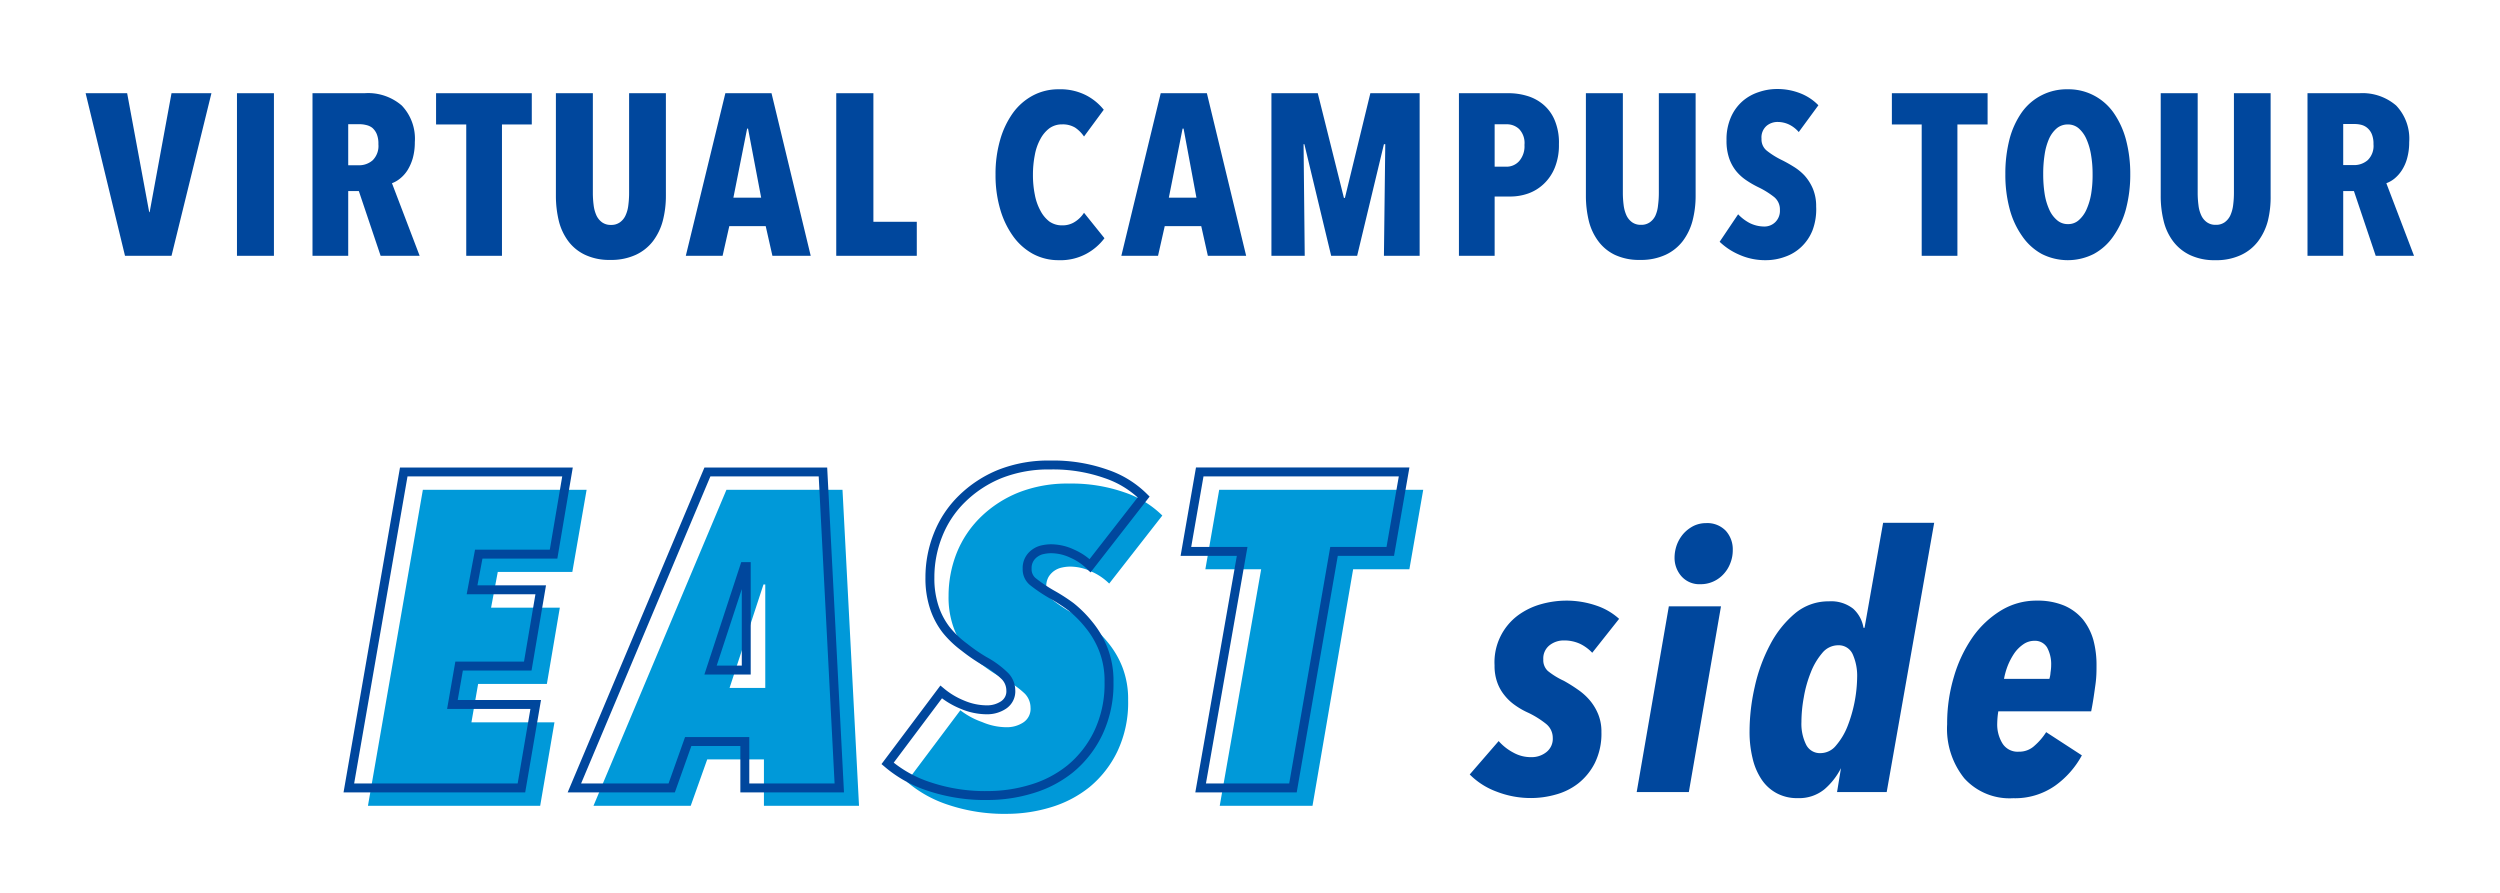
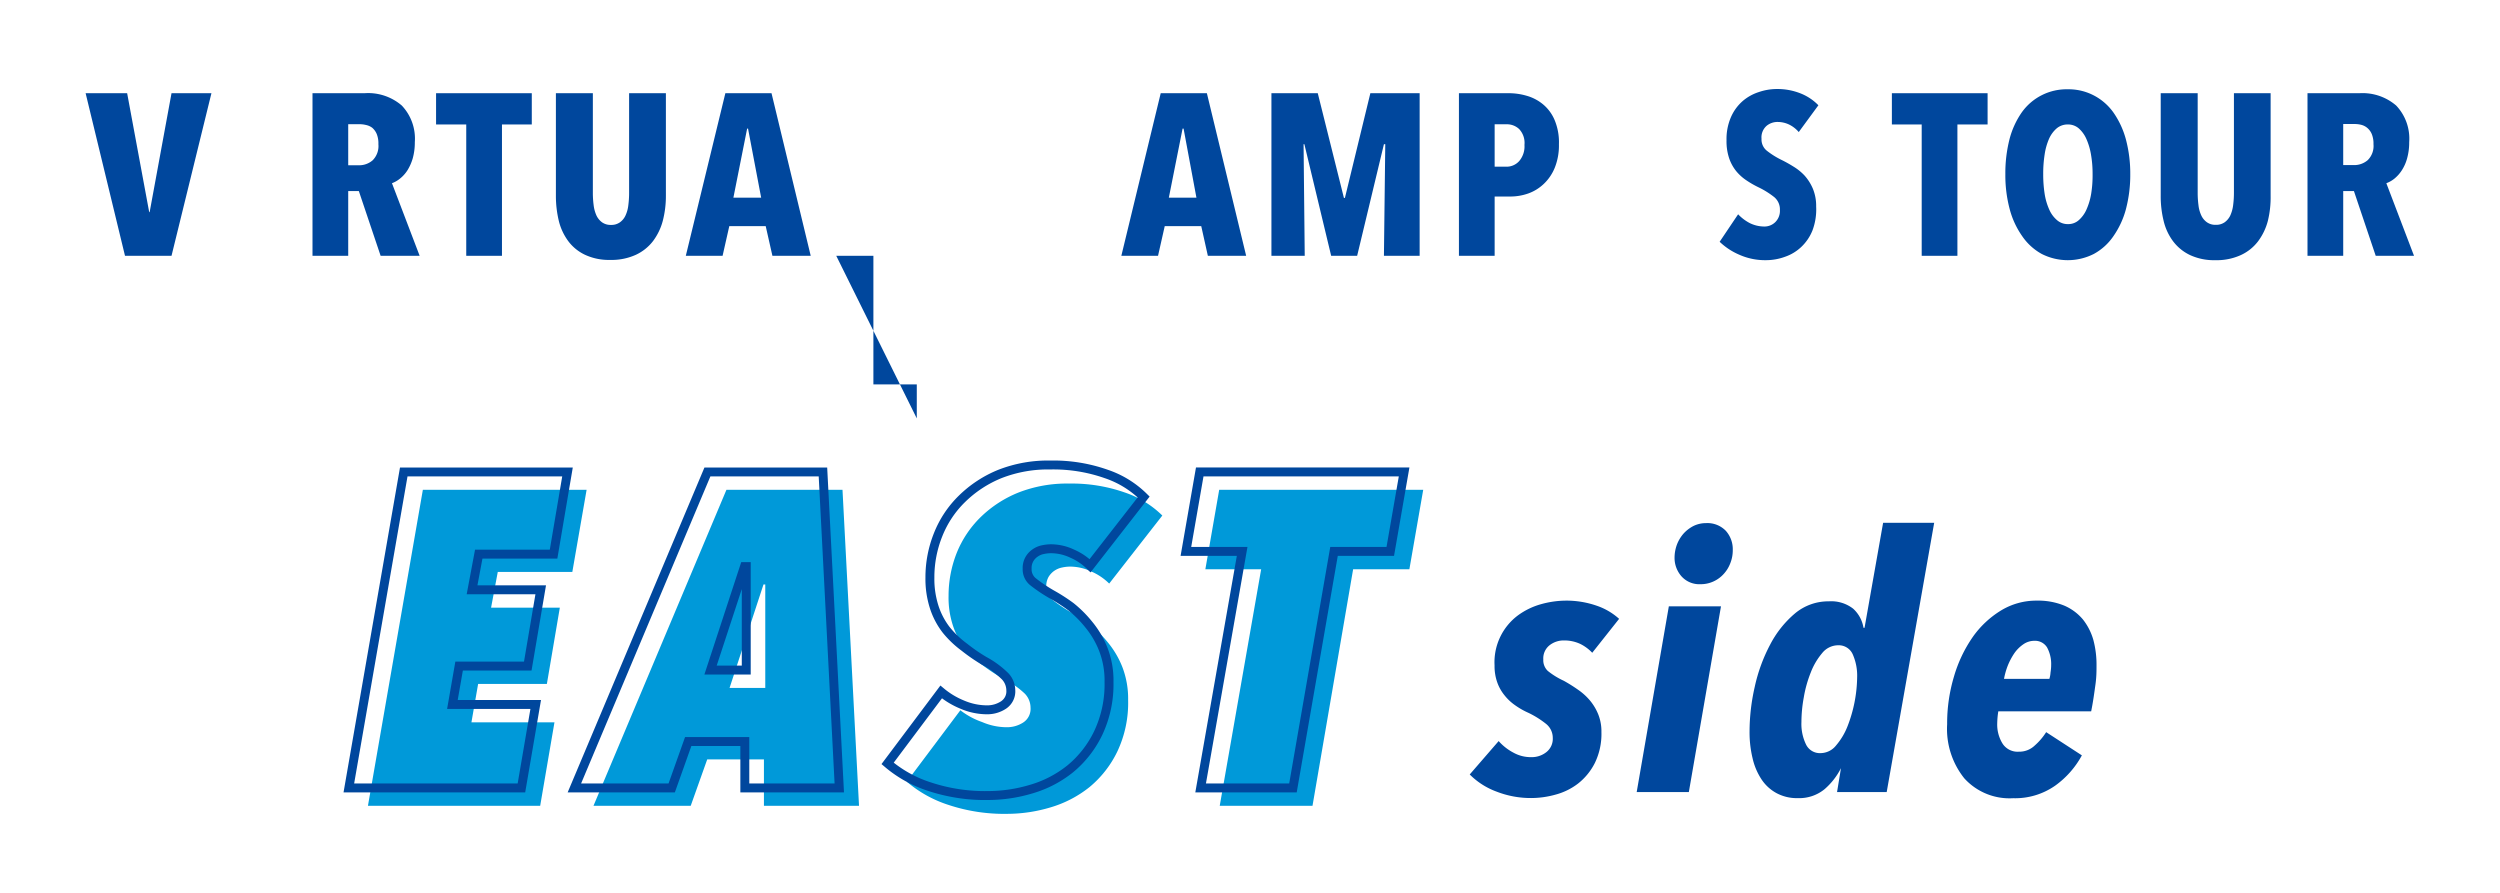
<svg xmlns="http://www.w3.org/2000/svg" id="レイヤー_1" data-name="レイヤー 1" viewBox="0 0 280 100">
  <defs>
    <style>.cls-1{fill:#00479d;}.cls-2{fill:#0099d9;}.cls-3{fill:none;stroke:#00479d;stroke-miterlimit:10;}</style>
  </defs>
  <path class="cls-1" d="M19.21,28.65H14L9.59,10.44h4.65l2.47,13.32h.05l2.45-13.32h4.47Z" />
-   <path class="cls-1" d="M26.54,28.65V10.44h4.14V28.65Z" />
  <path class="cls-1" d="M42.63,28.65,40.19,21.4H39v7.25H35V10.44h5.82A5.77,5.77,0,0,1,45,11.82a5.38,5.38,0,0,1,1.46,4.1,6.61,6.61,0,0,1-.23,1.8,5.35,5.35,0,0,1-.6,1.36,3.8,3.8,0,0,1-.84.93,3.15,3.15,0,0,1-.89.51L47,28.65Zm-.25-12.5A2.8,2.8,0,0,0,42.19,15a1.92,1.92,0,0,0-.5-.69A1.77,1.77,0,0,0,41,14a3.18,3.18,0,0,0-.74-.09H39v4.6H40.2a2.3,2.3,0,0,0,1.53-.55A2.25,2.25,0,0,0,42.38,16.15Z" />
  <path class="cls-1" d="M56.22,13.94V28.65h-4V13.94H48.84v-3.5H59.56v3.5Z" />
  <path class="cls-1" d="M74.23,24.74A6.57,6.57,0,0,1,73.14,27a5.16,5.16,0,0,1-1.93,1.54,6.54,6.54,0,0,1-2.86.57,6.33,6.33,0,0,1-2.82-.57A5,5,0,0,1,63.64,27a6.35,6.35,0,0,1-1.06-2.29,12.08,12.08,0,0,1-.32-2.83V10.44H66.4V21.55A10.69,10.69,0,0,0,66.49,23a3.91,3.91,0,0,0,.32,1.15,2,2,0,0,0,.62.75,1.65,1.65,0,0,0,1,.29,1.63,1.63,0,0,0,1-.29,1.91,1.91,0,0,0,.62-.75A3.63,3.63,0,0,0,70.37,23a10.69,10.69,0,0,0,.09-1.44V10.44h4.12V21.91A11.08,11.08,0,0,1,74.23,24.74Z" />
  <path class="cls-1" d="M86.51,28.65l-.75-3.32H81.68l-.75,3.32H76.81l4.43-18.21h5.17L90.8,28.65ZM83.78,14.4h-.1l-1.54,7.74h3.11Z" />
-   <path class="cls-1" d="M93.66,28.65V10.44h4.16v14.4h4.86v3.81Z" />
-   <path class="cls-1" d="M121.66,28.43a6.09,6.09,0,0,1-3.09.71,6,6,0,0,1-2.89-.71,6.67,6.67,0,0,1-2.23-2,9.88,9.88,0,0,1-1.43-3,13.57,13.57,0,0,1-.52-3.87,13.7,13.7,0,0,1,.52-3.91,9.73,9.73,0,0,1,1.43-3,6.57,6.57,0,0,1,2.23-1.95,6.05,6.05,0,0,1,2.89-.7,6.35,6.35,0,0,1,3.05.66,6.13,6.13,0,0,1,2,1.63l-2.21,3a3.72,3.72,0,0,0-1-1,2.69,2.69,0,0,0-1.45-.36,2.4,2.4,0,0,0-1.43.44,3.63,3.63,0,0,0-1,1.19,5.79,5.79,0,0,0-.63,1.8,11.33,11.33,0,0,0-.21,2.23,11.06,11.06,0,0,0,.21,2.21,6,6,0,0,0,.63,1.8,3.64,3.64,0,0,0,1,1.21,2.43,2.43,0,0,0,1.44.43,2.51,2.51,0,0,0,1.44-.41,3.32,3.32,0,0,0,1-1l2.29,2.85A6.25,6.25,0,0,1,121.66,28.43Z" />
+   <path class="cls-1" d="M93.66,28.65h4.16v14.4h4.86v3.81Z" />
  <path class="cls-1" d="M135.28,28.65l-.74-3.32h-4.09l-.75,3.32h-4.11L130,10.44h5.17l4.4,18.21ZM132.56,14.4h-.11l-1.54,7.74H134Z" />
  <path class="cls-1" d="M155,28.65l.15-12.5H155L152,28.65h-2.91l-3-12.5H146l.13,12.5h-3.73V10.44h5.19l2.93,11.73h.11l2.85-11.73H159V28.65Z" />
  <path class="cls-1" d="M174.6,16.15a6.71,6.71,0,0,1-.46,2.62,5.15,5.15,0,0,1-1.24,1.83,4.91,4.91,0,0,1-1.74,1.07,6,6,0,0,1-2,.34H167.4v6.64h-4V10.44H169a7.12,7.12,0,0,1,2,.29,5,5,0,0,1,1.8.94,4.6,4.6,0,0,1,1.31,1.76A6.45,6.45,0,0,1,174.6,16.15Zm-3.86.08a2.26,2.26,0,0,0-.59-1.77,2,2,0,0,0-1.44-.54H167.4v4.75h1.31a1.89,1.89,0,0,0,1.44-.63A2.52,2.52,0,0,0,170.74,16.23Z" />
-   <path class="cls-1" d="M189.56,24.74A6.57,6.57,0,0,1,188.47,27a5.16,5.16,0,0,1-1.93,1.54,6.53,6.53,0,0,1-2.85.57,6.34,6.34,0,0,1-2.83-.57A5,5,0,0,1,179,27a6.35,6.35,0,0,1-1.06-2.29,12.08,12.08,0,0,1-.32-2.83V10.44h4.14V21.55a10.69,10.69,0,0,0,.09,1.44,3.91,3.91,0,0,0,.32,1.15,2,2,0,0,0,.62.75,1.65,1.65,0,0,0,1,.29,1.63,1.63,0,0,0,1-.29,1.91,1.91,0,0,0,.62-.75A3.63,3.63,0,0,0,185.7,23a10.69,10.69,0,0,0,.09-1.44V10.44h4.12V21.91A11.08,11.08,0,0,1,189.56,24.74Z" />
  <path class="cls-1" d="M201.46,14.79a3.36,3.36,0,0,0-1.08-.84,3,3,0,0,0-1.28-.29,1.91,1.91,0,0,0-1.25.44,1.72,1.72,0,0,0-.56,1.44,1.62,1.62,0,0,0,.57,1.32,9.09,9.09,0,0,0,1.67,1.05,14.86,14.86,0,0,1,1.31.73,5.91,5.91,0,0,1,1.25,1,5.35,5.35,0,0,1,.95,1.49,5.06,5.06,0,0,1,.37,2A6.69,6.69,0,0,1,203,25.8a5.19,5.19,0,0,1-1.26,1.86,5,5,0,0,1-1.82,1.1,6.23,6.23,0,0,1-2.14.38,7.11,7.11,0,0,1-3-.62,7.38,7.38,0,0,1-2.18-1.44L194.67,24A4.9,4.9,0,0,0,196,25a3.72,3.72,0,0,0,1.57.37,1.73,1.73,0,0,0,1.26-.49,1.77,1.77,0,0,0,.52-1.36,1.79,1.79,0,0,0-.62-1.43A9.35,9.35,0,0,0,197,21a10.6,10.6,0,0,1-1.4-.8,5.26,5.26,0,0,1-1.16-1.05,4.74,4.74,0,0,1-.78-1.44,6,6,0,0,1-.29-2,6.15,6.15,0,0,1,.51-2.62,5.09,5.09,0,0,1,1.31-1.78,5.23,5.23,0,0,1,1.8-1,6.26,6.26,0,0,1,2-.34,7,7,0,0,1,2.67.49,5.7,5.7,0,0,1,2,1.33Z" />
  <path class="cls-1" d="M219.23,13.94V28.65h-4V13.94h-3.34v-3.5h10.72v3.5Z" />
  <path class="cls-1" d="M238.59,19.5a15.18,15.18,0,0,1-.49,3.94,9.63,9.63,0,0,1-1.39,3,6.3,6.3,0,0,1-2.2,2,6.44,6.44,0,0,1-5.84,0,6.36,6.36,0,0,1-2.19-2,9.42,9.42,0,0,1-1.39-3,14.76,14.76,0,0,1-.49-3.94,15.4,15.4,0,0,1,.47-3.93,9.38,9.38,0,0,1,1.38-3A6.16,6.16,0,0,1,231.59,10a6.11,6.11,0,0,1,2.92.69,6.21,6.21,0,0,1,2.2,1.92,9.61,9.61,0,0,1,1.39,3A14.94,14.94,0,0,1,238.59,19.5Zm-4.22,0a12.56,12.56,0,0,0-.18-2.2,7.25,7.25,0,0,0-.53-1.77,3.42,3.42,0,0,0-.86-1.17,1.84,1.84,0,0,0-1.21-.42,1.9,1.9,0,0,0-1.22.42,3.32,3.32,0,0,0-.87,1.17A6.85,6.85,0,0,0,229,17.3a13.7,13.7,0,0,0-.16,2.2,14.09,14.09,0,0,0,.16,2.21,6.85,6.85,0,0,0,.52,1.77,3.27,3.27,0,0,0,.87,1.18,1.81,1.81,0,0,0,1.22.44,1.75,1.75,0,0,0,1.21-.44,3.37,3.37,0,0,0,.86-1.18,7.25,7.25,0,0,0,.53-1.77A12.93,12.93,0,0,0,234.37,19.5Z" />
  <path class="cls-1" d="M254,24.74a6.58,6.58,0,0,1-1.1,2.29,5.08,5.08,0,0,1-1.93,1.54,6.49,6.49,0,0,1-2.85.57,6.37,6.37,0,0,1-2.83-.57A5.1,5.1,0,0,1,243.37,27a6.17,6.17,0,0,1-1.05-2.29,11.57,11.57,0,0,1-.32-2.83V10.44h4.14V21.55a10.69,10.69,0,0,0,.09,1.44,3.63,3.63,0,0,0,.32,1.15,1.91,1.91,0,0,0,.62.75,1.63,1.63,0,0,0,1,.29,1.65,1.65,0,0,0,1-.29,2,2,0,0,0,.62-.75,3.91,3.91,0,0,0,.32-1.15,10.69,10.69,0,0,0,.09-1.44V10.44h4.11V21.91A11.09,11.09,0,0,1,254,24.74Z" />
  <path class="cls-1" d="M266.08,28.65l-2.44-7.25h-1.2v7.25h-4V10.44h5.82a5.77,5.77,0,0,1,4.11,1.38,5.38,5.38,0,0,1,1.46,4.1,6.61,6.61,0,0,1-.23,1.8,4.74,4.74,0,0,1-.6,1.36,4,4,0,0,1-.83.93,3.2,3.2,0,0,1-.9.51l3.1,8.13Zm-.25-12.5a2.8,2.8,0,0,0-.19-1.13,1.81,1.81,0,0,0-.5-.69,1.7,1.7,0,0,0-.68-.35,3.1,3.1,0,0,0-.73-.09h-1.29v4.6h1.21a2.3,2.3,0,0,0,1.53-.55A2.22,2.22,0,0,0,265.83,16.15Z" />
  <path class="cls-2" d="M64.1,64.06H55.75l-.75,4h7.7L61.25,76.6h-7.7l-.75,4.3h9.3l-1.6,9.35H41.21l6.15-35.39H65.7Z" />
  <path class="cls-2" d="M85.56,85.05H79.21l-1.85,5.2H66.47L81.36,54.86h13l1.85,35.39H85.56Zm-3.85-8h4V65.46h-.2Z" />
  <path class="cls-2" d="M124.23,65.36a6.51,6.51,0,0,0-2-1.35,5.55,5.55,0,0,0-2.35-.55,4.18,4.18,0,0,0-.92.1,2.36,2.36,0,0,0-.88.37,2.29,2.29,0,0,0-.65.7,2.14,2.14,0,0,0-.25,1.07,1.81,1.81,0,0,0,.65,1.45,18.49,18.49,0,0,0,2.25,1.5,20,20,0,0,1,2,1.3,13.32,13.32,0,0,1,2,2,10.14,10.14,0,0,1,1.62,2.75,9.85,9.85,0,0,1,.65,3.7,12.74,12.74,0,0,1-1.2,5.75,11.8,11.8,0,0,1-3.12,4,12.74,12.74,0,0,1-4.35,2.27,16.94,16.94,0,0,1-4.82.73,19.79,19.79,0,0,1-6.63-1,13.61,13.61,0,0,1-4.67-2.6l6-8A8.62,8.62,0,0,0,110,80.87a7,7,0,0,0,2.77.58,3.34,3.34,0,0,0,1.83-.53,1.82,1.82,0,0,0,.82-1.67,2.26,2.26,0,0,0-.65-1.57A10,10,0,0,0,112.34,76a19.7,19.7,0,0,1-2.25-1.47,10.33,10.33,0,0,1-2-1.9,8.38,8.38,0,0,1-1.35-2.53,10,10,0,0,1-.5-3.35,13,13,0,0,1,.92-4.84,11.71,11.71,0,0,1,2.68-4,13.05,13.05,0,0,1,4.24-2.75,14.85,14.85,0,0,1,5.65-1,17.89,17.89,0,0,1,6.25,1,11,11,0,0,1,4.2,2.58Z" />
  <path class="cls-2" d="M157.85,63.76h-6.3L147,90.25H136.61l4.64-26.49H135l1.55-8.9H159.4Z" />
  <path class="cls-3" d="M62,62.06H53.62l-.75,4h7.69L59.11,74.6H51.42l-.75,4.3H60l-1.6,9.35H39.07l6.15-35.39H63.56Z" />
  <path class="cls-3" d="M83.42,83.05H77.08l-1.85,5.2H64.33l14.9-35.39H92.17L94,88.25H83.42Zm-3.84-8h4V63.46h-.2Z" />
  <path class="cls-3" d="M122.09,63.36a6.58,6.58,0,0,0-2-1.35,5.59,5.59,0,0,0-2.35-.55,4.33,4.33,0,0,0-.93.1,2.25,2.25,0,0,0-.87.37,2.07,2.07,0,0,0-.65.7,2,2,0,0,0-.25,1.07,1.78,1.78,0,0,0,.65,1.45,17,17,0,0,0,2.25,1.5,20,20,0,0,1,2,1.3,12.88,12.88,0,0,1,2,2,10.14,10.14,0,0,1,1.62,2.75,9.66,9.66,0,0,1,.65,3.7A12.74,12.74,0,0,1,123,82.1a11.8,11.8,0,0,1-3.12,4,12.56,12.56,0,0,1-4.35,2.27,16.88,16.88,0,0,1-4.82.73,19.77,19.77,0,0,1-6.62-1,13.67,13.67,0,0,1-4.68-2.6l6-8a8.93,8.93,0,0,0,2.37,1.42,7.07,7.07,0,0,0,2.78.58,3.31,3.31,0,0,0,1.82-.53,1.83,1.83,0,0,0,.83-1.67,2.31,2.31,0,0,0-.65-1.57A10.34,10.34,0,0,0,110.2,74,19.7,19.7,0,0,1,108,72.48a11,11,0,0,1-2-1.9,8.38,8.38,0,0,1-1.35-2.53,10.31,10.31,0,0,1-.5-3.35,12.79,12.79,0,0,1,.93-4.84,11.55,11.55,0,0,1,2.67-4A13.1,13.1,0,0,1,112,53.08a14.82,14.82,0,0,1,5.65-1,17.83,17.83,0,0,1,6.24,1,10.93,10.93,0,0,1,4.2,2.58Z" />
  <path class="cls-3" d="M155.71,61.76h-6.3l-4.6,26.49H134.47l4.65-26.49h-6.3l1.55-8.9h22.89Z" />
  <path class="cls-1" d="M178.33,73.11a4.69,4.69,0,0,0-1.36-1,4.24,4.24,0,0,0-1.8-.38,2.55,2.55,0,0,0-1.62.54,1.87,1.87,0,0,0-.7,1.58,1.65,1.65,0,0,0,.51,1.3,8.53,8.53,0,0,0,1.79,1.1,17.63,17.63,0,0,1,1.59,1,6.66,6.66,0,0,1,1.33,1.2A5.84,5.84,0,0,1,179,80a5.14,5.14,0,0,1,.36,2,7.44,7.44,0,0,1-.74,3.46,6.83,6.83,0,0,1-1.88,2.3A7.12,7.12,0,0,1,174.21,89a10.13,10.13,0,0,1-2.72.38,10.53,10.53,0,0,1-3.88-.72,8.25,8.25,0,0,1-3-1.92L167.85,83a5.8,5.8,0,0,0,1.66,1.3,4,4,0,0,0,2,.5,2.62,2.62,0,0,0,1.68-.56,1.89,1.89,0,0,0,.72-1.6,2,2,0,0,0-.72-1.54,10.26,10.26,0,0,0-2-1.26,8.49,8.49,0,0,1-1.48-.84,5.56,5.56,0,0,1-1.2-1.12,4.84,4.84,0,0,1-.82-1.46,5.49,5.49,0,0,1-.3-1.9A6.55,6.55,0,0,1,170,68.93a8,8,0,0,1,2.59-1.26,10.56,10.56,0,0,1,2.79-.4,10.31,10.31,0,0,1,3.42.56,7.16,7.16,0,0,1,2.54,1.48Z" />
  <path class="cls-1" d="M189.15,88.71h-5.84l3.6-20.8h5.84Zm4.92-27.12a3.89,3.89,0,0,1-.28,1.5,3.71,3.71,0,0,1-.76,1.22,3.46,3.46,0,0,1-1.14.82,3.38,3.38,0,0,1-1.42.3,2.68,2.68,0,0,1-2.16-.9,3.12,3.12,0,0,1-.76-2.06,4.28,4.28,0,0,1,.26-1.46,4.09,4.09,0,0,1,.74-1.24,3.9,3.9,0,0,1,1.12-.86,3.16,3.16,0,0,1,1.4-.32,2.86,2.86,0,0,1,2.22.86A3.08,3.08,0,0,1,194.07,61.59Z" />
  <path class="cls-1" d="M211.31,88.71h-5.56l.44-2.68h0a7.73,7.73,0,0,1-1.84,2.36,4.47,4.47,0,0,1-3,1,4.79,4.79,0,0,1-2.38-.56,4.68,4.68,0,0,1-1.68-1.54,7.15,7.15,0,0,1-1-2.36,12.41,12.41,0,0,1-.34-3,22.7,22.7,0,0,1,.58-5,18.51,18.51,0,0,1,1.72-4.72,11.51,11.51,0,0,1,2.78-3.5,5.81,5.81,0,0,1,3.8-1.36,4,4,0,0,1,2.72.82,3.67,3.67,0,0,1,1.16,2.14h.12l2.08-11.76h5.72ZM208,75.87a5.9,5.9,0,0,0-.5-2.6,1.71,1.71,0,0,0-1.62-1,2.31,2.31,0,0,0-1.8.88,7.56,7.56,0,0,0-1.28,2.18,13.55,13.55,0,0,0-.78,2.8,15.55,15.55,0,0,0-.26,2.74,5.26,5.26,0,0,0,.5,2.48,1.72,1.72,0,0,0,1.66,1,2.24,2.24,0,0,0,1.72-.86,7.5,7.5,0,0,0,1.28-2.14A15.66,15.66,0,0,0,208,75.87Z" />
  <path class="cls-1" d="M234.81,74.59c0,.54,0,1.23-.12,2.08s-.25,1.87-.48,3h-10.4a9.39,9.39,0,0,0-.12,1.32,4.05,4.05,0,0,0,.6,2.3,2,2,0,0,0,1.8.9,2.51,2.51,0,0,0,1.81-.7A6.94,6.94,0,0,0,229.17,82l4,2.6a10.06,10.06,0,0,1-3,3.4,7.82,7.82,0,0,1-4.69,1.4A6.83,6.83,0,0,1,220,87.17a8.85,8.85,0,0,1-1.92-6.06,18.25,18.25,0,0,1,.76-5.32,15.18,15.18,0,0,1,2.09-4.42,10.68,10.68,0,0,1,3.19-3,7.58,7.58,0,0,1,4-1.1,7.74,7.74,0,0,1,3.08.56,5.63,5.63,0,0,1,2.08,1.54,6.61,6.61,0,0,1,1.18,2.32A10.76,10.76,0,0,1,234.81,74.59Zm-5.08-.08a3.9,3.9,0,0,0-.46-2,1.58,1.58,0,0,0-1.42-.74,2.16,2.16,0,0,0-1.25.4,3.94,3.94,0,0,0-1,1,7.53,7.53,0,0,0-.73,1.38,8.09,8.09,0,0,0-.42,1.48h5.08a3,3,0,0,0,.13-.72C229.71,75,229.73,74.73,229.73,74.51Z" />
</svg>